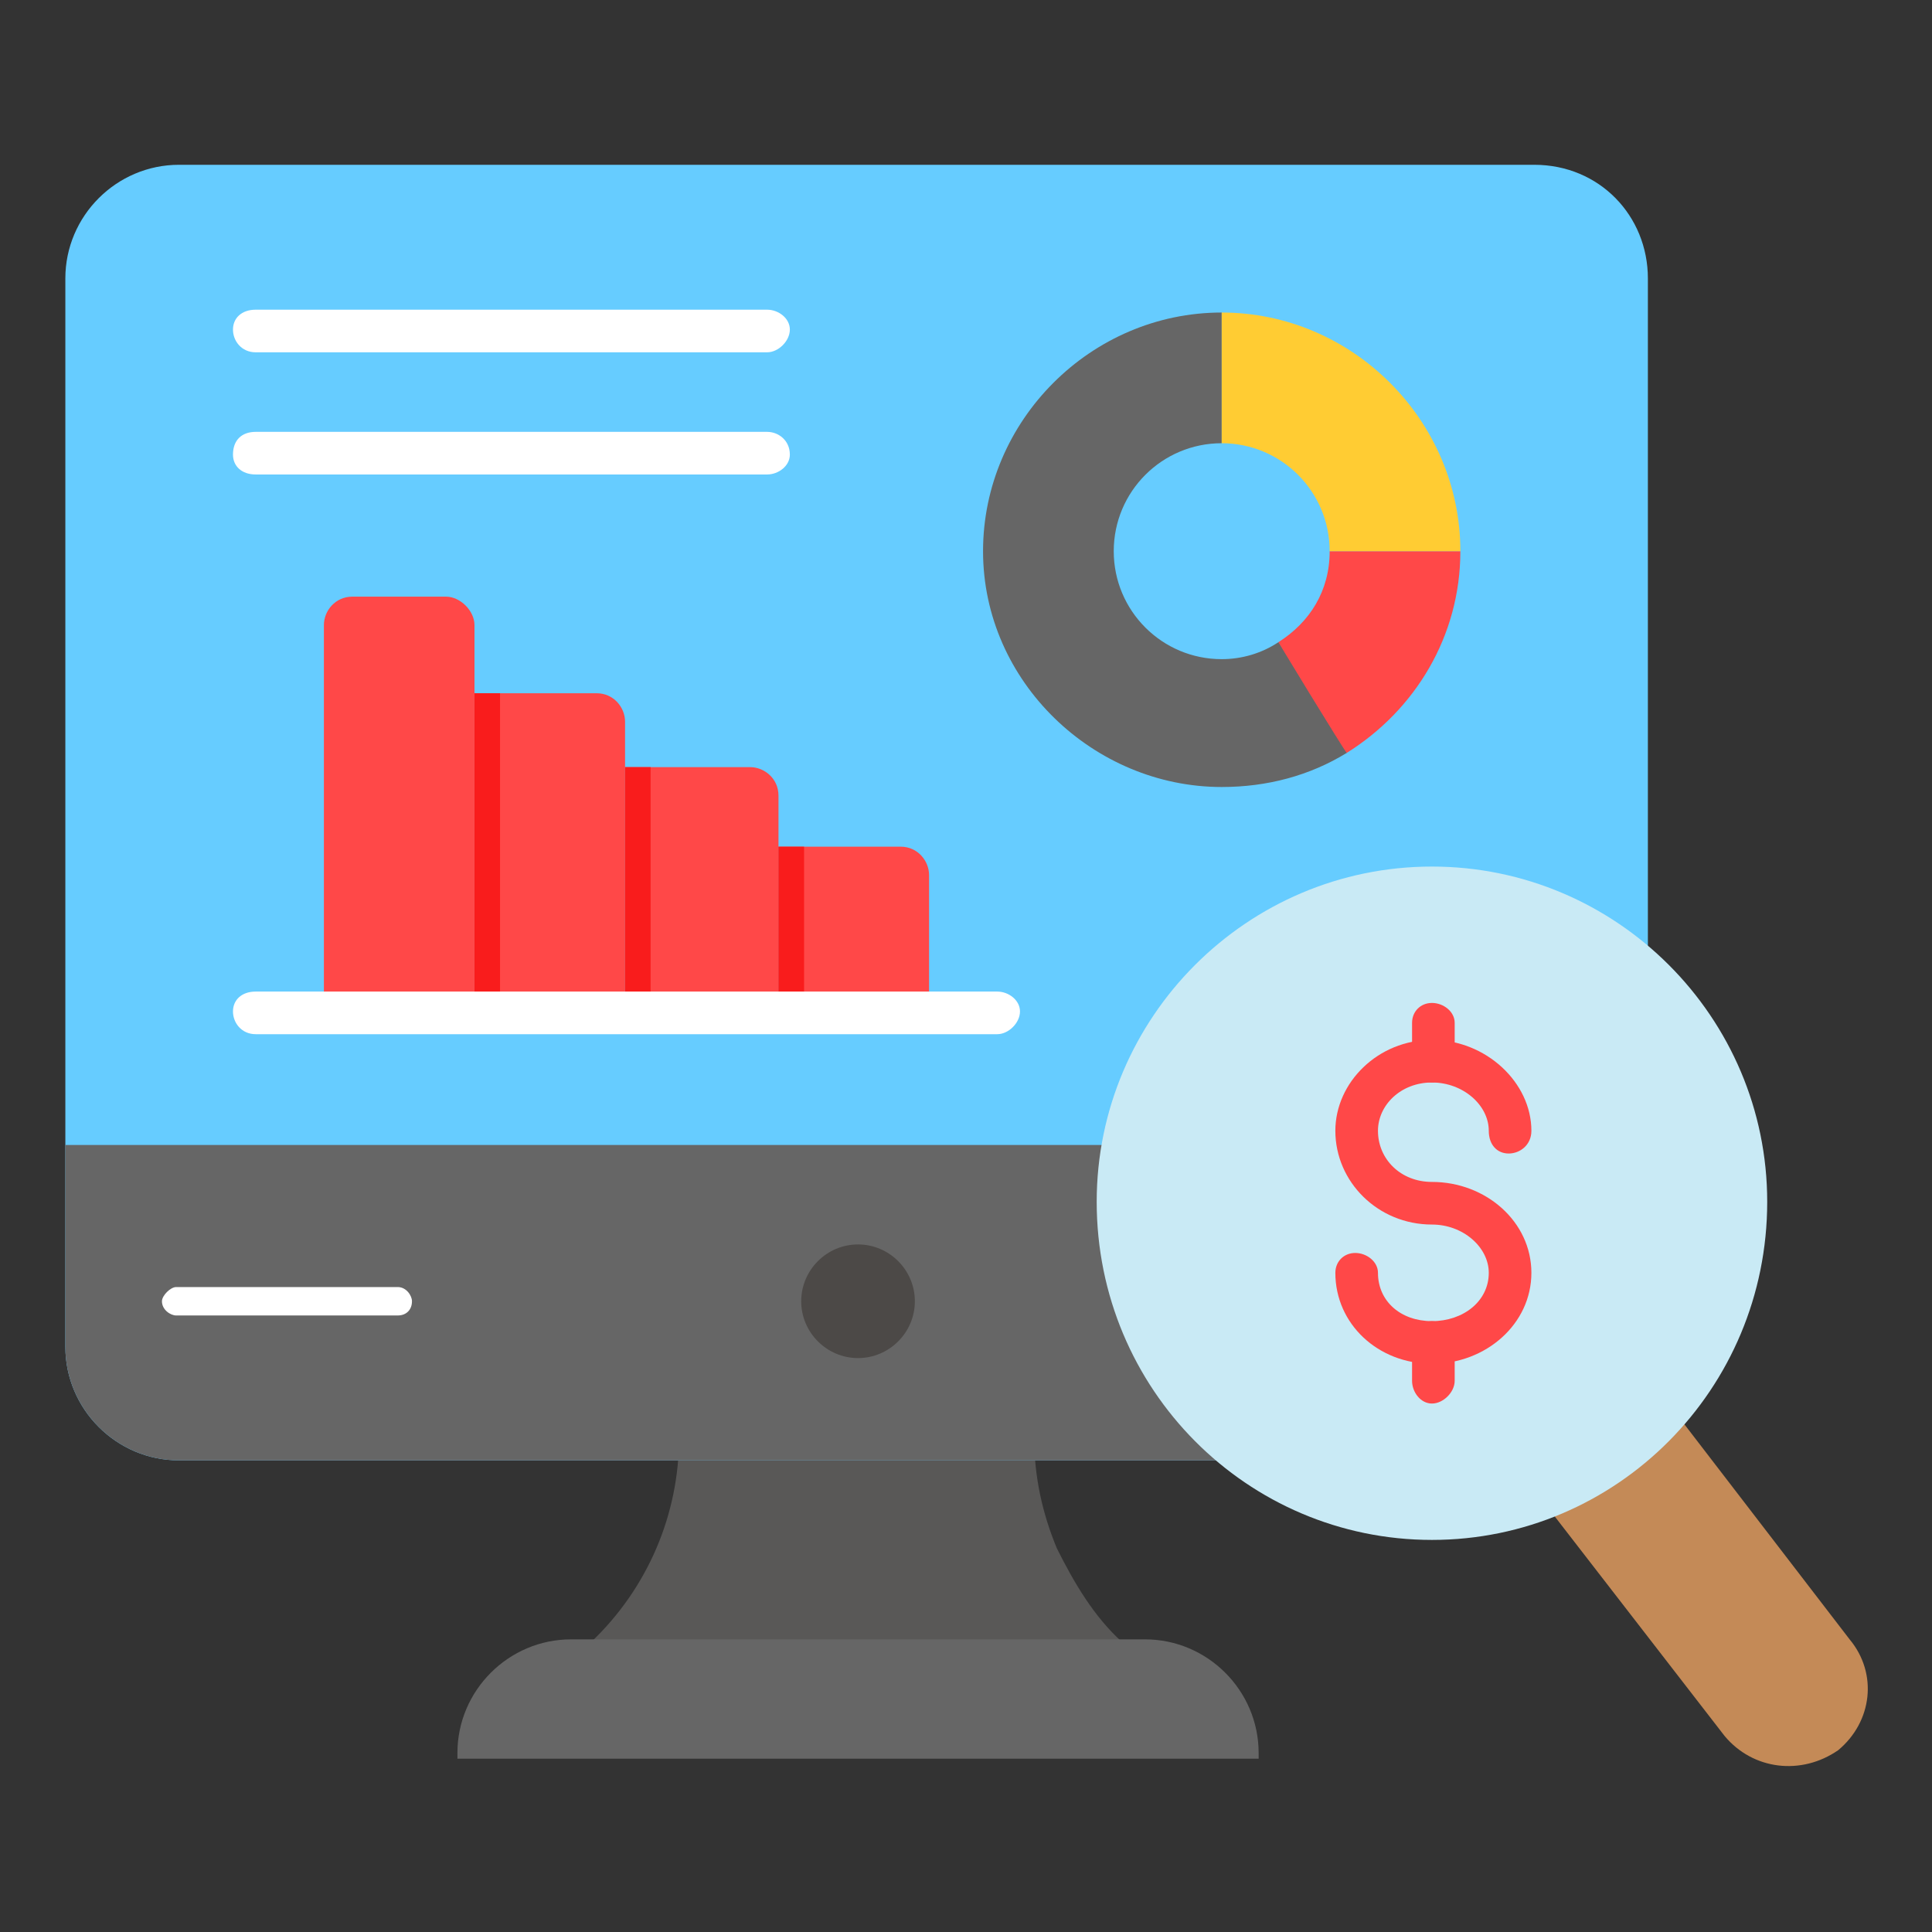
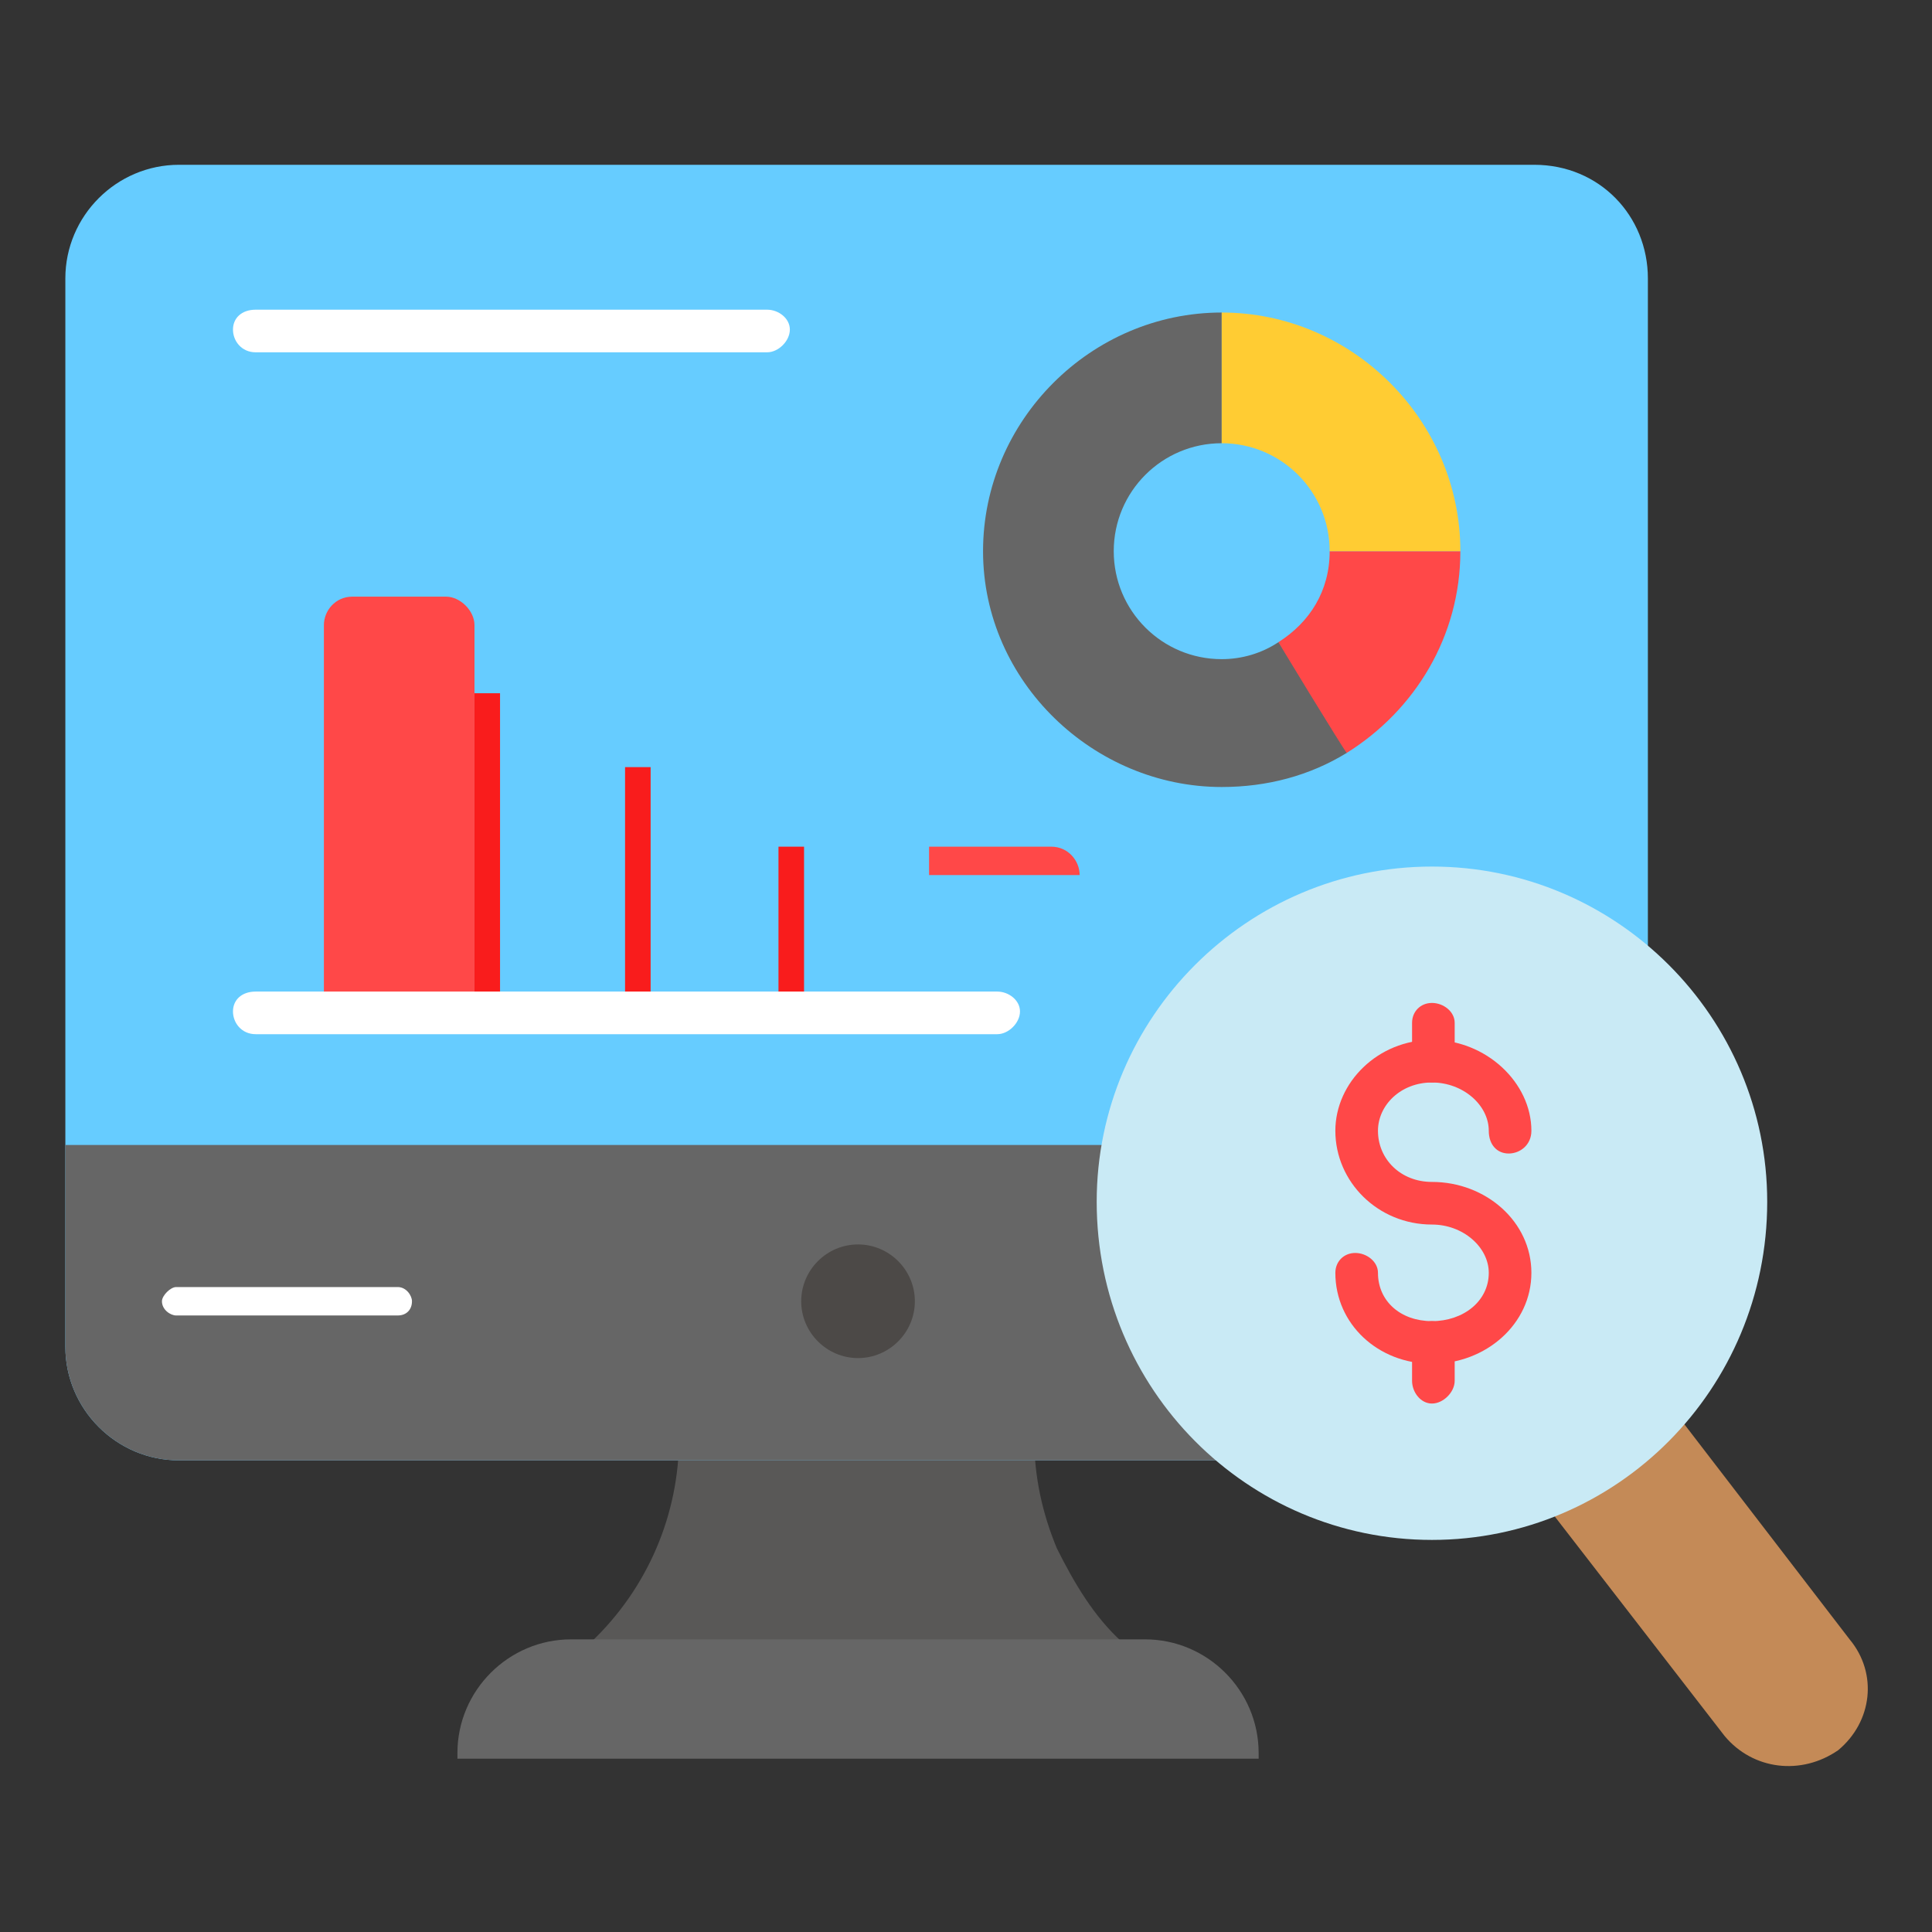
<svg xmlns="http://www.w3.org/2000/svg" version="1.2" viewBox="0 0 68 68" width="45" height="45">
  <rect x="0" y="0" width="68" height="68" fill="#333333" stroke="none" />
  <title>Real-Time Market Monitoring</title>
  <style>
		.s0 { fill: #595857 } 
		.s1 { fill: #66ccff } 
		.s2 { fill: #666666 } 
		.s3 { fill: #ffffff } 
		.s4 { fill: #4c4947 } 
		.s5 { fill: #c48a57 } 
		.s6 { fill: #c9eaf5 } 
		.s7 { fill: #ff4848 } 
		.s8 { fill: #ffcc33 } 
		.s9 { fill: #f91c1c } 
	</style>
  <g>
    <g>
      <path class="s0" d="m40.2 58.5h-20.1l0.7-0.7c2-1.9 3.1-4.5 3.1-7.2h12.5c0 1.4 0.3 2.7 0.8 3.9 0.6 1.2 1.3 2.4 2.3 3.3z" />
    </g>
    <g>
      <path class="s1" d="m54 51.4h-47.7c-2.2 0-4-1.8-4-4v-37.6c0-2.2 1.8-4 4-4h47.7c2.3 0 4 1.8 4 4v37.6c0 2.2-1.7 4-4 4z" />
    </g>
    <g>
      <path class="s2" d="m58 40.3v7.1c0 2.2-1.8 4-4 4h-47.7c-2.2 0-4-1.8-4-4v-7.1z" />
    </g>
    <g>
      <path class="s3" d="m14 46.3h-7.8c-0.2 0-0.5-0.2-0.5-0.5 0-0.2 0.3-0.5 0.5-0.5h7.8c0.3 0 0.5 0.3 0.5 0.5 0 0.3-0.2 0.5-0.5 0.5z" />
    </g>
    <g>
      <path class="s2" d="m20.1 57.7c-2.2 0-4 1.8-4 4v0.2h28.2v-0.2c0-2.2-1.8-4-4-4-4.8 0-16.1 0-20.2 0z" />
    </g>
    <g>
      <path class="s4" d="m32.2 45.8c0 1.1-0.9 2-2 2-1.1 0-2-0.9-2-2 0-1.1 0.9-2 2-2 1.1 0 2 0.9 2 2z" />
    </g>
    <g>
      <path class="s5" d="m64.7 61.6c-1.3 0.9-3 0.7-4-0.5l-6.5-8.4c1.7-0.7 3.3-1.8 4.6-3.2l6.3 8.2c1 1.2 0.8 2.9-0.4 3.9z" />
    </g>
    <g>
      <path fill-rule="evenodd" class="s6" d="m50.4 54.2c-6.5 0-11.8-5.3-11.8-11.9 0-6.5 5.3-11.8 11.8-11.8 6.5 0 11.8 5.3 11.8 11.8 0 6.6-5.3 11.9-11.8 11.9z" />
    </g>
    <g>
      <g>
        <path class="s3" d="m27 12.4h-18c-0.5 0-0.8-0.4-0.8-0.8 0-0.4 0.3-0.7 0.8-0.7h18c0.4 0 0.8 0.3 0.8 0.7 0 0.4-0.4 0.8-0.8 0.8z" />
      </g>
      <g>
-         <path class="s3" d="m27 16.7h-18c-0.5 0-0.8-0.3-0.8-0.7 0-0.5 0.3-0.8 0.8-0.8h18c0.4 0 0.8 0.3 0.8 0.8 0 0.4-0.4 0.7-0.8 0.7z" />
-       </g>
+         </g>
    </g>
    <g>
      <path class="s2" d="m47.4 26.5c-1.3 0.8-2.8 1.2-4.4 1.2-4.5 0-8.4-3.7-8.4-8.3 0-4.6 3.8-8.4 8.4-8.4v4.6c-2.1 0-3.8 1.7-3.8 3.8 0 2.1 1.7 3.8 3.8 3.8 0.7 0 1.4-0.2 2-0.6 0.1 0.1 2.6 4.1 2.4 3.9z" />
    </g>
    <g>
      <path class="s7" d="m51.4 19.4c0 3-1.6 5.6-4 7.1-0.1-0.1-2.6-4.2-2.4-3.9 1.1-0.7 1.8-1.8 1.8-3.2z" />
    </g>
    <g>
      <path class="s8" d="m51.4 19.4h-4.6c0-2.1-1.7-3.8-3.8-3.8v-4.6c4.6 0 8.4 3.8 8.4 8.4z" />
    </g>
    <g>
      <path class="s7" d="m16.7 22v13.6h-5.3v-13.6c0-0.5 0.4-1 1-1h3.3c0.5 0 1 0.5 1 1z" />
    </g>
    <g>
-       <path class="s7" d="m22 25.4v10.2h-5.3v-11.2h4.3c0.6 0 1 0.5 1 1z" />
-     </g>
+       </g>
    <g>
      <path class="s9" d="m16.7 24.4h0.9v11.2h-0.9z" />
    </g>
    <g>
-       <path class="s7" d="m27.4 28v7.6h-5.4v-8.6h4.4c0.5 0 1 0.4 1 1z" />
-     </g>
+       </g>
    <g>
      <path class="s9" d="m22 27h0.9v8.6h-0.9z" />
    </g>
    <g>
-       <path class="s7" d="m32.7 30.8v4.8h-5.3v-5.8h4.3c0.6 0 1 0.5 1 1z" />
+       <path class="s7" d="m32.7 30.8v4.8v-5.8h4.3c0.6 0 1 0.5 1 1z" />
    </g>
    <g>
      <path class="s9" d="m27.4 29.8h0.9v5.8h-0.9z" />
    </g>
    <g>
      <path class="s3" d="m35.1 36.4h-26.1c-0.5 0-0.8-0.4-0.8-0.8 0-0.4 0.3-0.7 0.8-0.7h26.1c0.4 0 0.8 0.3 0.8 0.7 0 0.4-0.4 0.8-0.8 0.8z" />
    </g>
    <g>
      <g>
        <path class="s7" d="m50.4 48c-1.9 0-3.4-1.4-3.4-3.2 0-0.4 0.3-0.7 0.7-0.7 0.4 0 0.8 0.3 0.8 0.7 0 1 0.8 1.7 1.9 1.7 1.1 0 2-0.7 2-1.7 0-0.9-0.9-1.7-2-1.7-1.9 0-3.4-1.5-3.4-3.3 0-1.7 1.5-3.2 3.4-3.2 1.9 0 3.5 1.5 3.5 3.2 0 0.5-0.4 0.8-0.8 0.8-0.4 0-0.7-0.3-0.7-0.8 0-0.9-0.9-1.7-2-1.7-1.1 0-1.9 0.8-1.9 1.7 0 1 0.8 1.8 1.9 1.8 1.9 0 3.5 1.4 3.5 3.2 0 1.8-1.6 3.2-3.5 3.2z" />
      </g>
      <g>
        <path class="s7" d="m50.4 38.1c-0.4 0-0.7-0.3-0.7-0.7v-1.4c0-0.4 0.3-0.7 0.7-0.7 0.4 0 0.8 0.3 0.8 0.7v1.4c0 0.4-0.4 0.7-0.8 0.7z" />
      </g>
      <g>
        <path class="s7" d="m50.4 49.4c-0.4 0-0.7-0.4-0.7-0.8v-1.3c0-0.4 0.3-0.8 0.7-0.8 0.4 0 0.8 0.4 0.8 0.8v1.3c0 0.4-0.4 0.8-0.8 0.8z" />
      </g>
    </g>
  </g>
</svg>